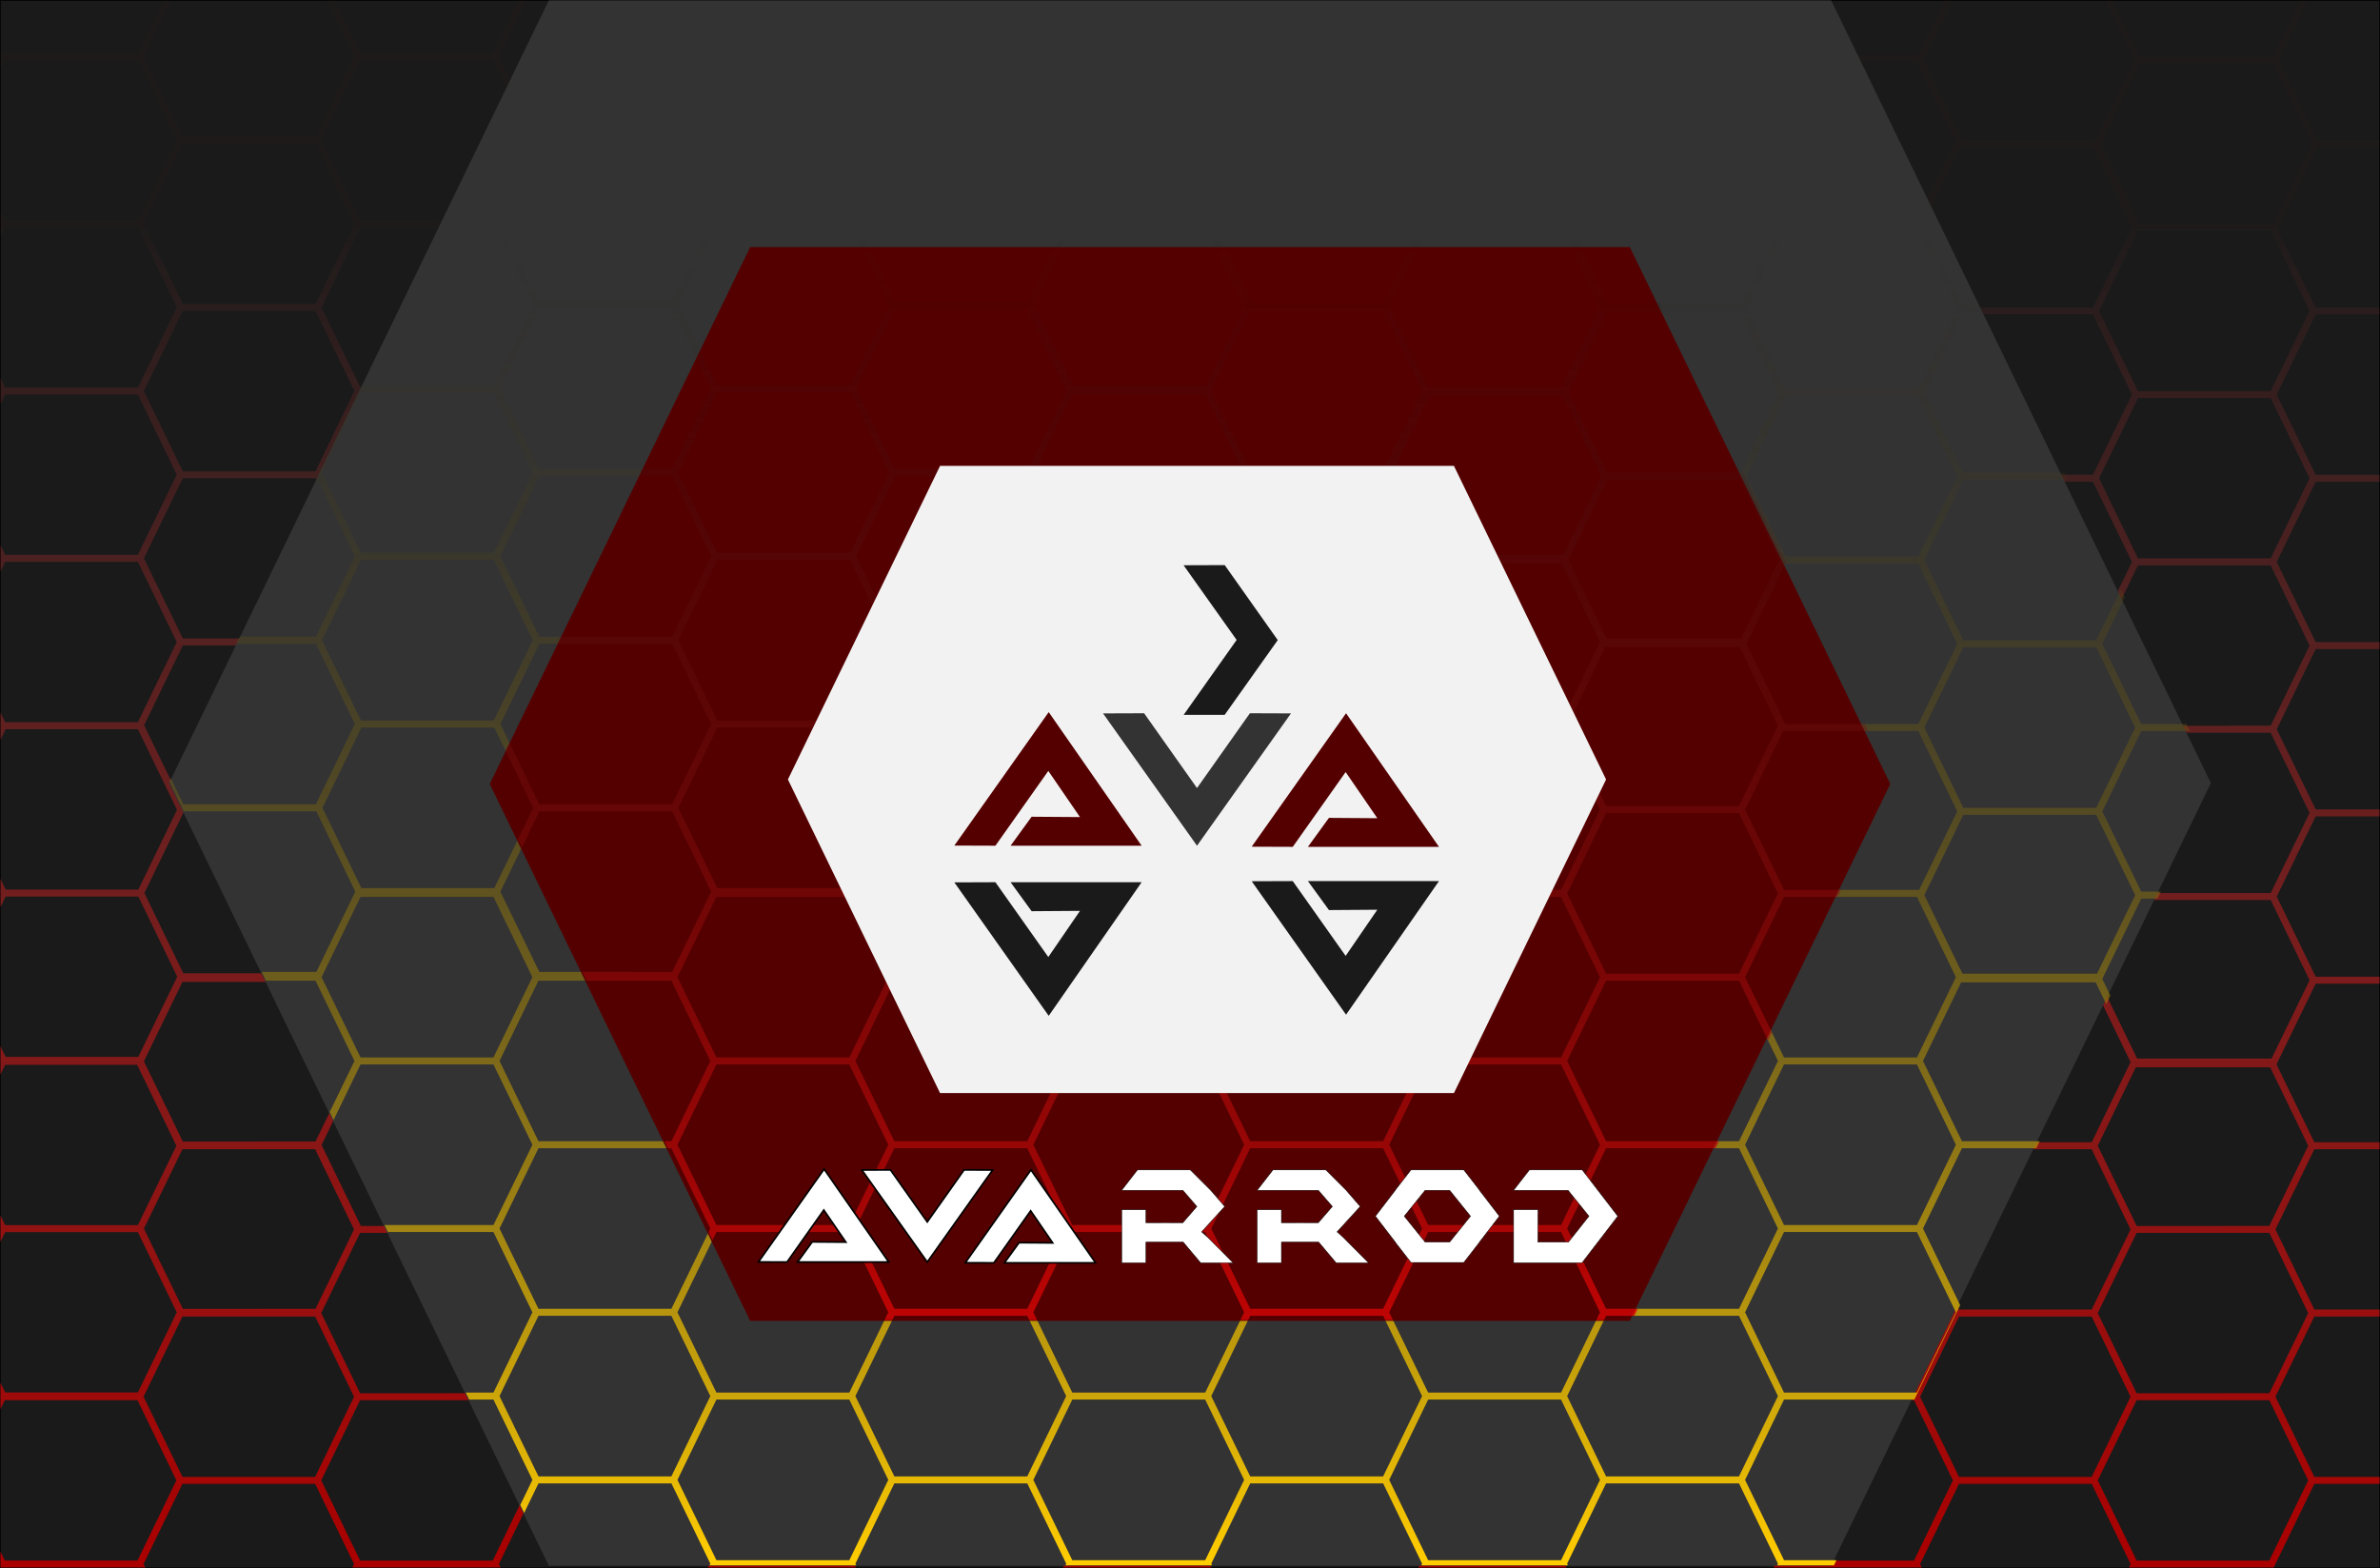
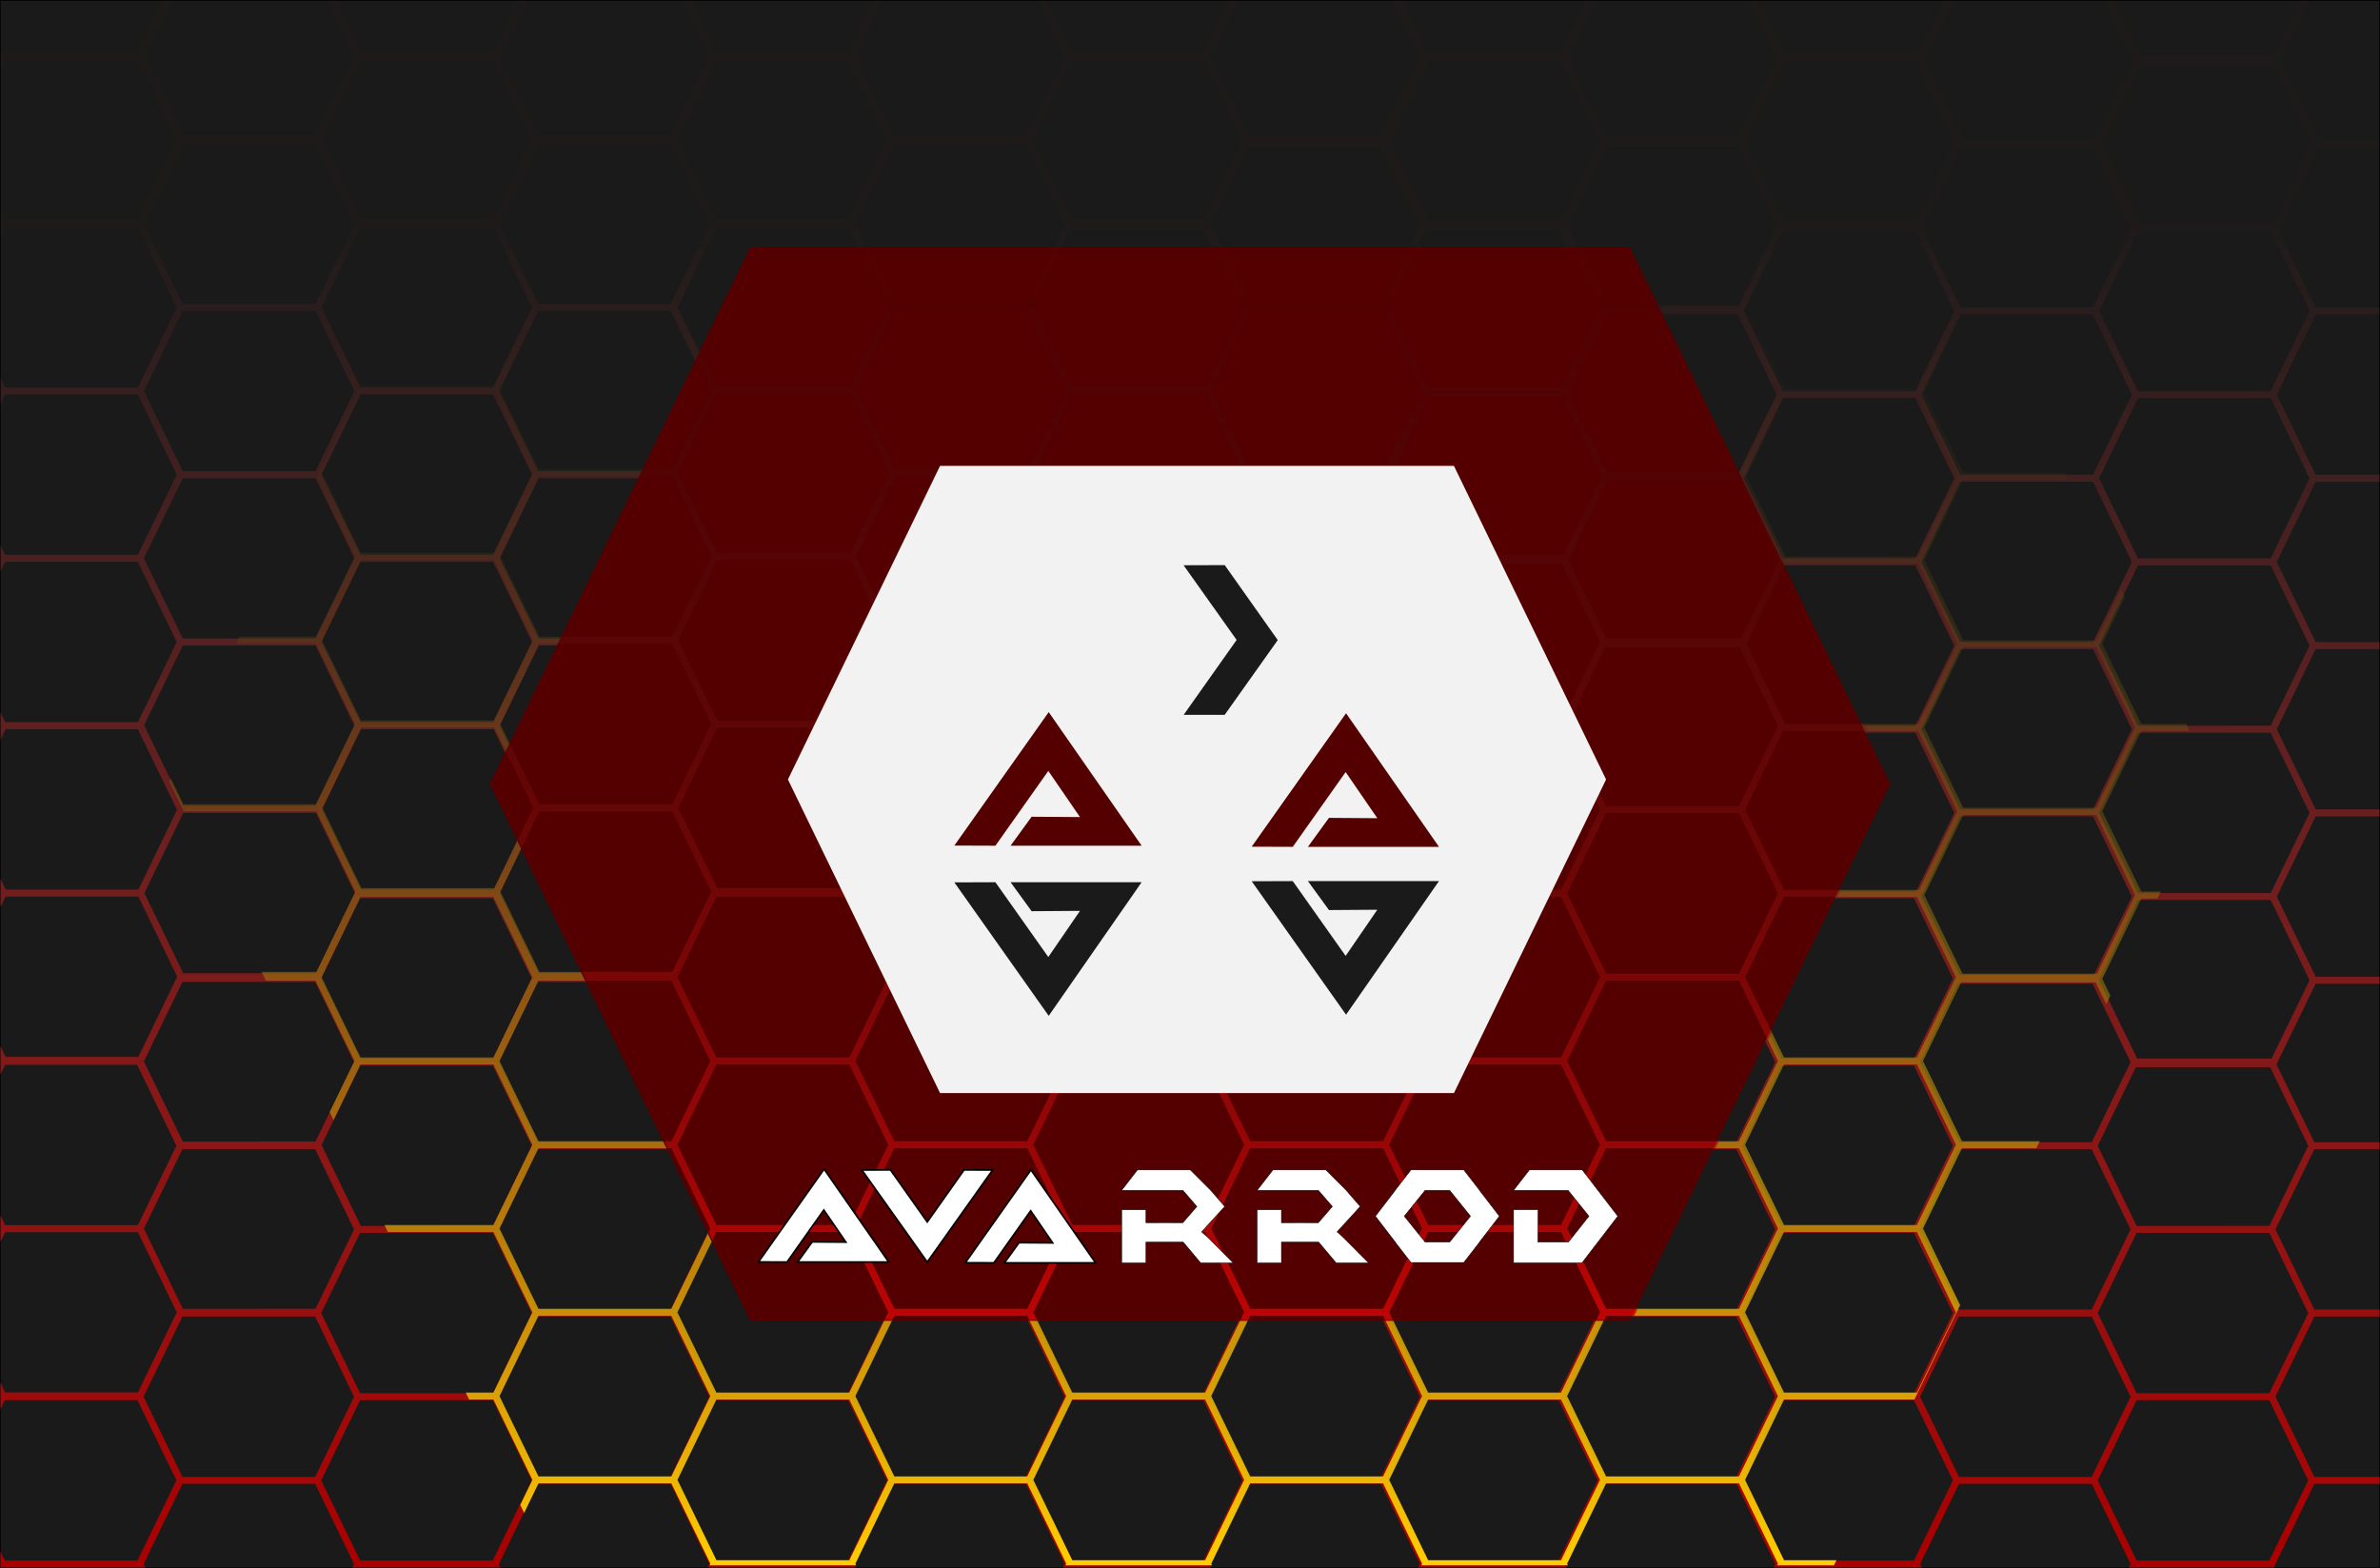
<svg xmlns="http://www.w3.org/2000/svg" xmlns:xlink="http://www.w3.org/1999/xlink" id="svg2719" version="1.1" viewBox="0 0 683.398 450.207" height="450.207mm" width="683.398mm">
  <rect x="0" y="0" width="683.398" height="450.207" fill="#808080" stroke="none" />
  <defs id="defs2713">
    <linearGradient y2="-449.415" x2="322.294" y1="-67.102" x1="322.295" gradientUnits="userSpaceOnUse" id="linearGradient2454" xlink:href="#linearGradient3288" />
    <linearGradient id="linearGradient3288">
      <stop id="stop3284" offset="0" style="stop-color:#aa0000;stop-opacity:1" />
      <stop id="stop3286" offset="1" style="stop-color:#e44141;stop-opacity:0.023" />
    </linearGradient>
    <linearGradient y2="-449.415" x2="322.294" y1="-67.102" x1="322.295" gradientTransform="matrix(3.78,0,0,3.78,-3.4393701e-4,3.4015748e-5)" gradientUnits="userSpaceOnUse" id="linearGradient2456" xlink:href="#linearGradient3360" />
    <linearGradient id="linearGradient3360">
      <stop style="stop-color:#ffcc00;stop-opacity:1" offset="0" id="stop3356" />
      <stop style="stop-color:#1a1a1a;stop-opacity:0" offset="1" id="stop3358" />
    </linearGradient>
    <linearGradient y2="-449.415" x2="322.294" y1="-67.102" x1="322.295" gradientTransform="matrix(3.78,0,0,3.78,-3.4630312e-4,7.3787229e-5)" gradientUnits="userSpaceOnUse" id="linearGradient2458" xlink:href="#linearGradient3406" />
    <linearGradient id="linearGradient3406">
      <stop id="stop3402" offset="0" style="stop-color:#ff0000;stop-opacity:1" />
      <stop id="stop3404" offset="1" style="stop-color:#1a1a1a;stop-opacity:0" />
    </linearGradient>
  </defs>
  <g transform="translate(244.181,14.282)" id="layer1">
    <g transform="translate(-6408.49,1340.372)" id="g2595">
      <g transform="translate(6187.568,-839.47)" id="g3453-5">
        <path id="rect3072-1-8" d="M -23.135,-515.061 H 660.016 V -65.101 H -23.135 Z" style="opacity:1;vector-effect:none;fill:#1a1a1a;fill-opacity:1;stroke:#000000;stroke-width:0.247;stroke-linecap:butt;stroke-linejoin:miter;stroke-miterlimit:4;stroke-dasharray:none;stroke-dashoffset:0;stroke-opacity:1" />
        <path id="rect3072-1-7-3" d="m 23.643,-515.061 -7.315,15.079 H -2.724 -23.031 l -0.104,0.213 v 4.582 l 1.357,-2.796 H -2.724 16.327 l 11.168,23.02 -3.501,7.216 -7.668,15.803 H -2.724 -21.779 l -1.357,-2.796 v 7.592 l 1.357,-2.797 H -2.724 16.327 l 11.168,23.019 -5.749,11.851 -5.418,11.168 H -2.724 -21.777 l -1.359,-2.8 v 7.598 l 1.358,-2.798 H -2.724 16.328 l 6.41,13.213 4.757,9.807 -11.168,23.019 H -2.724 -21.777 l -1.359,-2.8 v 7.597 l 1.357,-2.797 H -2.724 16.327 l 11.168,23.02 -3.501,7.216 -7.668,15.803 H -2.724 -21.779 l -1.356,-2.795 v 7.899 l 1.491,-3.075 H -2.589 16.342 l 11.228,23.144 -9.13,18.821 -1.976,4.074 H -2.589 -21.642 l -1.493,-3.078 v 8.155 l 1.492,-3.076 H -2.589 16.464 l 4.214,8.687 6.953,14.332 -0.03,0.062 -11.137,22.957 H -2.589 -21.642 l -1.493,-3.078 v 8.157 l 1.357,-2.798 H -2.724 16.115 l 11.275,23.239 -9.084,18.726 -1.977,4.074 H -2.724 -21.776 l -1.359,-2.801 v 7.601 l 1.358,-2.799 H -2.724 16.329 l 4.215,8.686 6.953,14.334 -5.584,11.509 -5.584,11.509 H -2.724 -21.776 l -1.359,-2.801 v 7.603 l 1.252,-2.581 H -2.829 16.223 l 11.168,23.02 -3.501,7.216 -7.668,15.803 H -2.829 -21.883 l -1.252,-2.581 v 4.581 h 39.358 2.225 l -0.486,-1.001 5.88,-12.123 5.287,-10.896 h 19.054 19.053 l 4.215,8.687 6.953,14.334 -0.485,1 h 2.223 38.106 2.223 l -0.486,-1.001 11.168,-23.019 h 19.052 0.003 19.052 l 11.168,23.02 -0.485,1 h 2.223 v 0 h 19.054 19.053 v 0 h 2.223 l -0.486,-1.001 11.168,-23.019 h 19.052 19.053 l 11.168,23.019 -0.486,1.001 h 2.224 38.106 2.225 l -0.486,-1.001 5.88,-12.123 5.287,-10.896 h 19.054 19.053 l 4.215,8.687 6.953,14.334 -0.485,1 h 2.223 38.106 2.222 l -0.486,-1.001 11.17,-23.019 h 19.054 19.052 l 11.168,23.02 -0.485,1 h 2.223 v 0 h 19.054 19.054 v 0 h 2.223 l -0.486,-1.001 11.168,-23.019 h 19.053 19.052 l 11.169,23.02 -0.485,1 h 2.223 39.358 l 11.654,-24.02 h 18.743 v -2 h -18.741 l -11.168,-23.02 11.168,-23.019 h 18.741 v -2.002 h -18.743 l -11.169,-23.02 11.168,-23.019 h 18.743 v -1.998 h -18.744 l -10.856,-22.374 11.24,-23.166 h 18.359 v -2.001 h -18.358 l -11.168,-23.02 11.168,-23.019 h 18.358 v -1.998 h -18.359 l -11.169,-23.02 11.168,-23.019 h 18.36 v -2.001 h -18.359 l -11.169,-23.02 5.881,-12.123 5.286,-10.896 h 18.361 v -2 h -18.36 l -11.168,-23.019 6.618,-13.645 4.549,-9.375 h 18.361 v -1.999 h -18.361 l -10.856,-22.374 11.481,-23.665 h 17.735 v -2 h -17.734 l -11.168,-23.02 8.3,-17.108 h -2.224 l -5.838,12.034 -1.976,4.074 h -19.054 -19.053 l -7.815,-16.108 h -2.224 l 8.3,17.109 -3.501,7.216 -7.668,15.803 h -19.052 -0.627 -18.428 l -11.168,-23.02 8.3,-17.108 h -2.223 l -7.573,15.608 h -19.678 -19.054 l -7.573,-15.608 h -2.222 l 8.057,16.607 -9.191,18.947 -1.977,4.074 h -19.053 -19.053 l -11.168,-23.019 8.056,-16.608 h -2.223 l -7.573,15.608 h -19.052 -19.194 l -7.573,-15.608 h -2.223 l 7.815,16.108 -11.168,23.02 h -19.053 -19.053 l -11.168,-23.02 7.814,-16.108 h -2.224 l -5.353,11.033 -1.976,4.074 h -19.054 -19.053 l -7.329,-15.108 h -2.225 l 7.815,16.108 -3.501,7.216 -7.668,15.803 h -19.052 -19.054 l -11.168,-23.02 7.814,-16.108 h -2.223 l -7.315,15.079 h -19.204 -19.054 l -7.316,-15.079 h -2.222 l 7.8,16.077 -9.191,18.947 -1.977,4.074 h -19.053 -19.053 l -11.168,-23.019 7.799,-16.079 h -2.223 l -7.315,15.079 H 99.298 80.243 l -7.316,-15.079 h -2.222 l 7.8,16.077 -5.058,10.426 -6.11,12.595 H 48.285 29.233 l -11.168,-23.019 7.799,-16.079 z m 56.604,17.079 h 19.054 19.051 l 11.168,23.02 -11.168,23.019 H 99.301 80.247 l -11.168,-23.02 z m 102.024,0 h 19.053 19.053 l 11.168,23.019 -11.168,23.02 h -19.053 -19.053 l -11.168,-23.02 z m 102.161,0.029 h 19.054 19.054 l 4.214,8.687 6.953,14.332 -0.031,0.064 -11.138,22.957 h -19.052 -19.052 l -11.168,-23.02 5.88,-12.123 z m 102.406,0.5 h 19.055 19.052 l 11.168,23.02 -3.501,7.216 -7.668,15.803 h -19.052 -0.626 -18.429 l -11.168,-23.02 z m 102.025,0 h 19.053 19.053 l 11.168,23.019 -0.031,0.063 -11.137,22.957 H 507.915 488.862 l -11.168,-23.02 z m 102.406,0.5 h 19.054 19.054 l 4.214,8.687 6.953,14.333 -11.167,23.019 H 610.322 609.696 591.269 l -11.168,-23.02 5.881,-12.123 z m -562.035,22.99 h 19.054 19.053 l 6.41,13.213 4.757,9.808 -11.167,23.019 H 48.289 29.236 l -11.168,-23.02 5.88,-12.123 z m 102.024,0 h 19.054 19.053 l 4.215,8.687 6.953,14.333 -11.168,23.019 h -19.053 -19.053 l -11.168,-23.02 5.881,-12.123 z m 102.16,0.029 h 19.056 19.052 l 11.168,23.019 -0.031,0.064 -0.497,1.024 -10.641,21.933 H 252.473 233.42 l -11.168,-23.019 z m 101.782,0.5 h 19.054 19.053 l 11.167,23.018 -9.191,18.947 -1.977,4.074 h -19.053 -18.568 l -11.41,-23.517 5.862,-12.085 z m 102.649,0 h 19.054 19.053 l 4.215,8.687 6.952,14.333 -0.03,0.062 -11.138,22.957 h -19.052 -19.053 l -11.168,-23.02 5.88,-12.123 z m 101.781,0.5 h 19.054 0.626 18.427 l 11.167,23.018 -9.191,18.947 -1.976,4.074 h -19.054 -19.053 l -11.167,-23.019 9.251,-19.072 z m -459.385,22.99 h 19.054 19.052 l 11.168,23.019 -9.19,18.946 -1.977,4.074 H 99.299 80.246 l -11.168,-23.019 z m 102.161,0.029 h 19.055 19.051 l 11.168,23.02 -3.5,7.216 -7.668,15.803 h -19.051 -0.003 -19.054 l -11.168,-23.02 z m 101.782,0.5 h 19.054 19.052 l 11.168,23.02 -8.988,18.525 -1.938,3.994 H 303.484 284.432 l -11.168,-23.02 z m 102.024,0 h 19.678 18.427 l 11.168,23.019 -11.168,23.02 H 405.266 386.213 l -11.168,-23.02 z m 102.405,0.5 h 19.055 19.052 l 11.168,23.02 -3.501,7.216 -7.668,15.803 h -19.052 -19.054 l -11.169,-23.021 z m 102.025,0 h 19.678 18.427 l 11.168,23.018 -11.169,23.021 H 609.697 590.644 l -11.168,-23.02 z m -561.409,22.99 h 19.052 0.003 19.051 l 11.168,23.02 -11.168,23.019 h -19.051 -0.003 -19.053 l -11.168,-23.02 z m 102.024,0 h 19.052 19.053 l 11.168,23.019 -11.168,23.02 h -19.053 -19.053 l -11.168,-23.02 z m 102.16,0.029 h 19.054 18.567 l 11.411,23.52 -10.925,22.519 h -19.053 -19.052 l -11.168,-23.02 5.88,-12.123 z m 101.781,0.5 h 19.054 19.053 l 4.215,8.687 6.953,14.333 -11.167,23.018 h -19.055 -19.051 l -11.168,-23.019 5.88,-12.123 z m 102.406,0.5 h 19.055 19.052 l 11.168,23.019 -9.19,18.946 -1.977,4.074 h -19.053 -19.053 l -11.168,-23.019 z m 102.025,0 h 19.053 19.054 l 4.215,8.687 6.952,14.332 -11.169,23.02 h -19.05 -19.054 l -11.167,-23.019 5.88,-12.123 z m -459.385,22.99 h 19.054 19.053 l 4.215,8.687 6.953,14.333 -11.167,23.019 H 99.3 80.248 l -11.168,-23.02 5.88,-12.123 z m 102.16,0.029 h 19.055 19.052 l 11.168,23.019 -9.191,18.946 -1.976,4.074 h -19.054 -19.053 l -11.168,-23.019 z m 101.782,0.5 h 19.054 19.052 l 11.168,23.018 -11.169,23.021 H 303.241 284.673 l -11.411,-23.519 z m 102.407,0.5 h 19.055 19.052 l 11.168,23.02 -3.501,7.216 -7.425,15.303 h -19.679 -18.913 l -10.925,-22.52 z m 102.025,0 h 19.053 19.052 l 11.169,23.021 -11.168,23.018 H 507.675 488.62 l -11.168,-23.02 z m 102.022,0 h 19.055 19.052 l 11.168,23.02 -3.501,7.216 -7.668,15.803 h -19.051 -19.053 l -11.169,-23.021 z m -561.409,22.99 h 19.054 19.052 l 11.168,23.019 -9.191,18.946 -1.976,4.074 H 48.287 29.234 l -11.168,-23.019 8.51,-17.544 z m 102.16,0.029 h 19.055 19.052 l 11.168,23.02 -3.501,7.216 -7.668,15.803 h -19.052 -19.055 l -11.168,-23.02 z m 102.025,0 h 19.053 19.053 l 11.167,23.017 -0.032,0.065 -11.138,22.957 h -19.051 -19.053 l -11.168,-23.02 z m 101.779,0.5 h 19.056 19.052 l 11.167,23.018 -9.191,18.947 -0.888,1.831 -1.089,2.243 h -19.053 -19.053 l -11.167,-23.019 z m 102.409,0.5 h 19.054 19.053 l 4.215,8.687 6.953,14.333 -10.925,22.519 h -19.679 -18.912 l -10.925,-22.52 5.88,-12.123 z m 102.024,0 h 19.053 19.052 l 11.169,23.02 -9.19,18.945 -1.977,4.074 h -19.053 -19.053 l -11.168,-23.019 z m -459.384,22.99 h 19.053 19.053 l 11.168,23.019 -11.168,23.02 H 99.3 80.247 l -11.168,-23.02 z m 102.16,0.029 h 19.054 19.054 l 4.214,8.687 6.953,14.334 -11.167,23.018 h -19.053 -19.053 l -11.168,-23.02 5.881,-12.123 z m 101.781,0.5 h 19.054 19.052 l 11.168,23.02 -3.501,7.216 -3.498,7.209 -4.17,8.594 H 303.242 284.187 l -11.168,-23.018 z m 101.781,0.5 h 19.68 18.911 l 10.925,22.519 -11.168,23.02 H 405.265 386.214 l -11.167,-23.019 z m 102.651,0 h 19.053 0.003 19.052 l 11.168,23.02 -3.501,7.216 -7.668,15.803 h -19.052 -19.055 l -11.168,-23.02 z m 102.025,0 h 19.052 19.05 l 11.169,23.021 -11.167,23.018 H 609.697 590.644 l -11.168,-23.02 z m -561.411,22.99 h 19.054 19.054 l 4.214,8.687 6.953,14.333 -11.167,23.019 H 48.288 29.354 l -11.228,-23.142 5.821,-12.001 z m 102.161,0.029 h 19.054 19.052 l 11.168,23.02 -9.19,18.946 -1.976,4.074 h -19.054 -19.053 l -11.168,-23.019 z m 102.024,0 h 19.054 18.566 l 11.411,23.519 -11.168,23.02 h -19.052 -18.567 l -11.411,-23.52 z m 101.781,0.5 h 19.053 0.003 19.052 l 4.215,8.687 1.039,2.143 5.913,12.191 -11.167,23.019 h -19.052 -0.003 -19.053 l -11.167,-23.019 5.88,-12.124 z m 101.782,0.5 h 19.679 18.912 l 10.925,22.519 -11.168,23.02 h -19.052 -19.053 l -11.168,-23.02 z m 102.651,0 h 19.054 19.053 l 4.215,8.687 6.953,14.334 -11.168,23.019 h -19.052 -19.053 l -11.168,-23.02 5.88,-12.123 z M 80.383,-305.798 h 19.055 19.052 l 11.168,23.02 -3.501,7.216 -7.668,15.804 H 99.438 80.383 l -11.168,-23.02 z m 102.025,0 h 19.052 19.053 l 11.167,23.016 -0.032,0.066 -11.138,22.958 h -19.05 -19.053 l -11.168,-23.02 z m 101.778,0.5 h 19.055 19.052 l 11.168,23.018 -9.191,18.947 -1.977,4.075 H 303.241 284.188 l -11.168,-23.02 z m 102.026,0 h 19.054 19.054 l 4.214,8.687 6.953,14.333 -11.168,23.019 h -19.052 -19.054 l -11.167,-23.02 5.88,-12.123 z m 101.781,0.5 h 19.681 19.052 l 11.168,23.019 -10.926,22.52 h -19.679 -19.054 l -11.169,-23.02 z m 102.651,0 h 19.054 19.053 l 11.167,23.018 -9.191,18.947 -1.977,4.074 h -19.053 -19.053 l -11.168,-23.019 9.02,-18.596 z m -561.274,23.02 h 19.053 19.053 l 11.168,23.019 -0.03,0.063 -11.138,22.957 H 48.423 29.37 l -11.168,-23.02 z m 102.025,0 h 19.054 19.054 l 4.214,8.687 6.953,14.332 -0.031,0.064 -11.137,22.957 h -19.052 -19.053 l -11.168,-23.02 5.881,-12.123 z m 101.781,0.5 h 19.053 19.052 l 11.168,23.02 -3.501,7.216 -7.668,15.804 h -19.051 -19.053 l -11.168,-23.019 z m 102.023,0 h 19.053 0.003 19.051 l 11.168,23.019 -11.168,23.02 h -19.049 -19.056 l -11.168,-23.02 z m 102.024,0 h 19.054 19.054 l 11.167,23.018 -9.191,18.947 -1.976,4.075 h -19.054 -19.053 l -11.168,-23.02 z m 102.409,0.5 h 19.054 19.052 l 11.168,23.02 -3.501,7.216 -7.425,15.303 h -19.679 -18.912 l -10.926,-22.52 z m -459.494,23.52 h 19.054 19.053 l 11.167,23.018 -9.191,18.947 -1.977,4.074 H 99.192 80.139 l -11.168,-23.019 z m 102.027,0 h 19.053 19.051 l 11.168,23.02 -9.19,18.945 -1.977,4.074 h -19.053 -19.053 l -11.168,-23.019 6.219,-12.821 z m 102.022,0 h 19.054 19.053 l 4.215,8.687 6.953,14.333 -11.167,23.019 H 303.244 284.188 l -11.168,-23.02 5.88,-12.123 z m 102.025,0 h 19.054 0.003 19.052 l 11.168,23.02 -3.501,7.216 -7.668,15.804 H 405.269 386.215 l -11.169,-23.022 z m 102.025,0 h 19.053 19.053 l 11.168,23.019 -11.168,23.02 h -19.052 -19.053 l -11.168,-23.02 z m 102.408,0.5 h 19.054 19.053 l 4.215,8.687 6.953,14.334 -10.925,22.519 h -19.68 -18.91 l -10.925,-22.52 5.88,-12.123 z m -561.518,23.52 h 19.055 19.052 l 11.168,23.02 -3.501,7.216 -7.562,15.585 H 48.288 29.235 L 18.065,-210.441 Z m 102.025,0 h 19.053 0.003 19.05 l 11.168,23.019 -11.168,23.02 h -19.05 -0.003 -19.053 l -11.168,-23.02 z m 102.025,0 h 19.052 19.051 l 11.169,23.021 -11.167,23.018 h -19.052 -19.053 l -11.168,-23.02 z m 102.024,0 h 19.052 0.003 19.051 l 11.169,23.02 -9.19,18.945 -1.977,4.074 h -19.053 -19.053 l -11.168,-23.019 z m 102.023,0 h 19.054 19.054 l 4.214,8.687 6.953,14.332 -11.169,23.02 h -19.05 -19.053 l -11.169,-23.019 5.881,-12.124 z m 101.781,0.5 h 19.681 18.911 l 10.925,22.518 -9.191,18.947 -1.976,4.074 h -19.054 -19.053 l -11.168,-23.019 8.196,-16.896 z m -458.867,23.52 h 19.054 19.053 l 4.215,8.687 6.953,14.333 -11.168,23.019 H 99.193 80.353 l -11.275,-23.238 5.774,-11.905 z m 102.025,0 h 19.054 19.053 l 4.215,8.687 6.953,14.333 -11.168,23.019 h -19.052 -19.054 l -11.168,-23.02 5.88,-12.123 z m 102.025,0 h 19.051 0.004 19.052 l 11.168,23.02 -3.501,7.216 -7.668,15.803 h -19.052 -0.003 -19.053 l -11.168,-23.02 z m 102.025,0 h 19.052 19.05 l 11.169,23.021 -11.167,23.018 H 405.267 386.214 l -11.168,-23.02 z m 102.021,0 h 19.055 19.052 l 11.168,23.02 -3.501,7.216 -7.668,15.803 h -19.051 -19.053 l -11.169,-23.021 z m 101.782,0.5 h 19.68 18.91 l 10.926,22.52 -11.168,23.02 H 609.315 590.261 l -11.168,-23.02 z m -560.889,23.52 h 19.052 19.052 l 11.168,23.019 -11.062,22.801 H 48.288 29.236 L 18.068,-162.4 Z m 102.021,0 h 19.056 19.052 l 11.167,23.018 -9.191,18.947 -1.976,4.074 h -19.054 -19.053 l -11.167,-23.019 9.02,-18.596 z m 102.025,0 h 19.054 19.053 l 11.167,23.018 -9.191,18.947 -1.977,4.074 h -19.053 -19.053 l -11.168,-23.019 8.946,-18.443 z m 102.026,0 h 19.054 19.053 l 4.215,8.687 6.952,14.332 -11.168,23.02 h -19.052 -19.052 l -11.168,-23.02 5.88,-12.123 z m 102.024,0 h 19.052 19.052 l 11.169,23.02 -9.19,18.945 -1.977,4.074 H 456.279 437.227 l -11.168,-23.019 6.271,-12.928 z m 102.022,0 h 19.054 19.054 l 4.214,8.687 6.953,14.333 -11.167,23.019 h -19.052 -19.054 l -11.169,-23.02 5.881,-12.123 z m -459.108,24.019 h 19.054 19.052 l 11.168,23.02 -3.501,7.216 -7.668,15.803 H 99.194 80.141 l -11.169,-23.02 z m 102.024,0 h 19.053 0.003 19.051 l 11.168,23.019 -11.168,23.02 h -19.051 -19.055 l -11.168,-23.02 z m 102.025,0 h 19.055 19.05 l 11.168,23.019 -11.168,23.02 h -19.053 -19.053 l -11.168,-23.02 z m 102.024,0 h 19.054 19.052 l 11.168,23.02 -3.501,7.216 -7.668,15.803 h -19.052 -19.055 l -11.168,-23.019 z m 102.025,0 h 19.052 19.05 l 11.169,23.021 -11.167,23.018 h -19.052 -19.053 l -11.168,-23.02 z m 102.022,0 h 19.053 0.003 19.052 l 11.168,23.019 -9.191,18.946 -1.976,4.074 H 609.316 590.264 L 579.096,-138.162 Z m -561.133,24.022 h 19.055 19.051 l 11.168,23.021 -9.19,18.944 -1.977,4.074 H 48.183 29.13 L 17.962,-114.14 28.506,-135.879 Z m 102.023,0 h 19.053 19.054 l 4.215,8.687 6.953,14.334 -11.167,23.019 H 150.208 131.153 l -8.565,-17.654 -2.603,-5.366 5.88,-12.123 z m 102.025,0 h 19.054 19.053 l 4.215,8.687 6.953,14.334 -8.102,16.7 -3.065,6.319 h -19.053 -19.053 l -11.168,-23.02 5.88,-12.123 z m 102.024,0 h 19.055 19.052 l 9.205,18.972 1.963,4.046 -9.191,18.947 -1.977,4.074 H 354.255 335.202 L 324.035,-114.14 Z m 102.025,0 h 19.054 19.053 l 4.215,8.687 6.952,14.333 -11.168,23.019 H 456.28 437.227 l -11.168,-23.02 5.88,-12.123 z m 102.023,0 h 19.052 0.003 19.052 l 11.168,23.02 -3.501,7.216 -7.668,15.803 H 558.304 539.249 l -11.168,-23.02 z m -459.107,24.019 h 19.053 19.05 l 11.169,23.021 -11.168,23.018 H 99.195 80.142 l -11.168,-23.02 z m 102.022,0 h 19.053 0.003 19.052 l 11.168,23.019 -9.19,18.946 -1.977,4.074 h -19.053 -19.053 l -11.168,-23.019 z m 102.025,0 h 19.055 19.052 l 11.168,23.02 -3.501,7.216 -7.668,15.803 h -19.052 -19.054 l -8.818,-18.176 -2.35,-4.844 z m 102.025,0 h 19.053 19.052 l 11.168,23.019 -11.169,23.02 h -19.052 -19.053 l -11.168,-23.02 z m 102.023,0 h 19.054 19.052 l 11.168,23.019 -9.191,18.946 -1.976,4.074 h -19.054 -19.053 l -11.167,-23.019 7.566,-15.599 z m 102.024,0 h 19.054 19.054 l 4.214,8.687 6.953,14.333 -11.167,23.019 H 609.315 590.262 l -11.168,-23.02 5.881,-12.123 z" style="opacity:1;vector-effect:none;fill:url(#linearGradient2454);fill-opacity:1;stroke:none;stroke-width:0.247;stroke-linecap:butt;stroke-linejoin:miter;stroke-miterlimit:4;stroke-dasharray:none;stroke-dashoffset:0;stroke-opacity:1" />
-         <path id="path2499-3" d="M 134.326,-515.061 25.304,-290.342 134.326,-65.623 H 318.44 502.554 L 611.576,-290.342 502.554,-515.061 H 318.44 Z" style="fill:#333333;stroke:none;stroke-width:1.424px;stroke-linecap:butt;stroke-linejoin:miter;stroke-opacity:1" />
        <path transform="scale(0.265)" id="rect3072-1-7-1-95" d="m 652.838,-1946.688 29.48,60.764 -34.738,71.609 -7.471,15.399 h -72.012 -72.01 l -30.045,-61.93 -4.199,8.658 27.68,57.053 -42.211,87.002 h -55.357 l -3.666,7.555 h 59.02 l 42.211,87.002 -34.734,71.606 -7.471,15.398 h -72.012 -71.432 l -48.535,100.043 41.383,85.297 -34.736,71.607 -7.469,15.398 H 182.5 171.744 l -3.668,7.561 h 14.428 72.014 l 15.928,32.832 26.279,54.174 -42.207,87 h -72.014 -71.559 l -13.645,-28.123 -1.662,3.426 15.703,32.367 h 71.672 72.01 l 42.211,87.002 -0.115,0.236 -42.096,86.768 h -59.264 l 4.584,9.449 h 53.764 l 42.211,87.004 -13.23,27.273 -13.652,28.137 4.201,8.66 9.27,-19.109 19.98,-41.182 h 72.014 72.012 l 15.93,32.832 26.277,54.174 -42.209,87 h -72.008 -46.096 l 3.666,7.557 h 42.432 72.006 l 42.211,87.004 -13.23,27.273 -28.98,59.729 h -30.02 l 3.67,7.566 h 26.35 l 42.215,87.008 -13.176,27.158 4.199,8.658 15.547,-32.043 h 72.006 0.012 72.006 l 42.211,87.004 -0.877,1.807 h 158.912 l -0.877,-1.809 42.211,-87.002 h 72.008 72.01 l 42.211,87.002 -0.877,1.809 h 136.902 22.018 l -0.877,-1.809 22.225,-45.82 19.98,-41.182 h 72.014 72.012 l 15.93,32.832 26.277,54.174 -0.875,1.805 h 158.906 l -0.877,-1.809 42.217,-87.002 h 72.014 72.006 l 42.211,87.004 -0.877,1.807 h 61.56 l 2.711,-5.586 h -56.816 l -42.207,-87.002 28.596,-58.955 13.607,-28.049 h 72.014 69.225 l 49.639,-102.316 -40.287,-83.035 22.227,-45.82 19.979,-41.182 h 72.014 8.562 l 3.666,-7.559 h -12.229 -72.01 l -42.209,-87.002 30.977,-63.859 10.312,-21.256 h 74.385 71.475 l 11.4,23.5 4.471,-9.215 -8.764,-18.064 22.225,-45.82 19.98,-41.182 h 17.531 l 3.668,-7.561 h -21.195 l -42.209,-87.002 34.092,-70.285 8.111,-16.719 h 52.605 l -3.666,-7.559 h -48.939 l -42.209,-87.004 24.471,-50.434 -4.203,-8.662 -19.363,39.92 -7.471,15.398 h -72.012 -72.01 l -42.209,-87.002 42.201,-87.002 h 72.012 41.272 l -3.668,-7.562 h -37.598 -72.016 l -42.207,-87.002 22.225,-45.82 19.98,-41.182 h 25.197 l -3.668,-7.559 h -21.527 l -42.207,-87.002 10.762,-22.188 -4.203,-8.664 -12.217,25.182 h -72.01 -72.01 l -42.209,-87.004 42.209,-87 h 72.01 12.025 l -3.668,-7.557 h -8.365 -72.014 l -28.621,-58.992 h -8.399 l 30.451,62.766 -34.736,71.609 -7.471,15.398 h -72.012 -72.01 l -42.209,-87.002 30.447,-62.772 h -8.4 l -28.621,58.992 h -72.006 -72.543 l -28.621,-58.992 h -8.4 l 29.537,60.879 -42.211,87.004 h -72.01 -72.01 l -42.209,-87.004 29.535,-60.879 h -8.404 l -20.23,41.701 -7.469,15.398 h -72.014 -72.01 l -27.701,-57.1 h -8.408 l 29.537,60.881 -13.23,27.273 -28.98,59.728 h -72.006 -72.014 l -42.211,-87.004 29.533,-60.879 h -8.402 l -27.648,56.99 h -72.582 -72.014 l -27.65,-56.99 z m 36.059,64.549 h 72.01 72.01 l 42.211,87.002 -42.211,87.004 h -72.01 -72.01 l -42.209,-87.004 z m 386.119,0.109 h 72.014 72.014 l 15.928,32.832 26.277,54.168 -0.117,0.242 -42.096,86.766 h -72.006 -72.008 l -42.209,-87.004 22.225,-45.82 z m 387.045,1.891 h 72.018 72.006 l 42.211,87.004 -13.23,27.273 -28.98,59.728 h -72.006 -2.365 -69.652 l -42.211,-87.004 z m -965.969,88.781 h 72.014 72.012 l 15.93,32.832 26.279,54.174 -42.209,87 H 568.107 496.096 l -42.209,-87.004 22.227,-45.82 z m 386.117,0.109 h 72.021 72.006 l 42.209,87 -0.117,0.24 -1.877,3.869 -40.219,82.897 H 954.227 882.217 l -42.209,-87.002 z m 384.689,1.891 h 72.014 72.012 l 42.207,86.998 -34.736,71.609 -7.471,15.398 h -72.012 -70.18 l -43.125,-88.885 22.154,-45.676 z m 387.965,0 h 72.014 72.012 l 15.93,32.832 26.275,54.172 -0.113,0.234 -42.096,86.767 h -72.008 -72.01 l -42.209,-87.004 22.225,-45.82 z m -965.453,88.891 h 72.02 72.004 l 42.211,87.004 -13.229,27.273 -28.982,59.729 h -72.004 -0.012 -72.014 l -42.211,-87.004 z m 384.689,1.891 h 72.014 72.006 l 42.211,87.004 -33.969,70.016 -7.324,15.096 h -72.01 -72.01 l -42.209,-87.004 z m 385.603,0 h 74.375 69.645 l 42.211,87.002 -42.211,87.004 h -72.01 -72.01 l -42.209,-87.004 z m 387.043,1.891 h 72.019 72.006 l 42.211,87.004 -13.23,27.273 -28.98,59.728 h -72.006 -72.016 l -42.213,-87.008 z m -1350.648,86.891 h 72.008 72.01 l 42.211,87.002 -42.211,87.004 H 568.105 496.096 l -42.209,-87.004 z m 386.115,0.111 h 72.014 70.174 l 43.129,88.894 -41.291,85.111 h -72.012 -72.008 l -42.209,-87.004 22.225,-45.82 z m 384.686,1.891 h 72.014 72.012 l 15.93,32.832 26.277,54.174 -42.207,86.998 h -72.018 -72.004 l -42.209,-87.002 22.225,-45.82 z m 387.047,1.889 h 72.018 72.006 l 42.211,87.002 -34.734,71.605 -7.471,15.399 h -72.012 -72.01 l -42.209,-87.002 z m -1350.652,86.891 h 72.014 72.012 l 15.93,32.832 26.277,54.174 -42.207,87 h -72.012 -72.008 l -42.209,-87.004 22.225,-45.82 z m 386.115,0.109 h 72.02 72.006 l 42.209,87 -34.736,71.607 -7.469,15.399 h -72.014 -72.01 l -42.209,-87.002 z m 384.688,1.891 h 72.016 72.006 l 42.209,86.996 -42.213,87.01 h -72.006 -70.178 l -43.129,-88.891 z m 387.051,1.891 h 72.018 72.006 l 42.211,87.004 -13.23,27.273 -28.062,57.838 h -74.377 -71.482 l -41.293,-85.113 z m 385.607,0 h 72.01 72.006 l 42.213,87.008 -42.209,86.998 h -72.004 -72.016 l -42.209,-87.004 z m -1350.146,87.002 h 72.02 72.006 l 42.211,87.004 -13.23,27.273 -28.98,59.729 h -72.006 -72.02 l -42.211,-87.004 z m 385.607,0 h 72.012 72.01 l 42.207,86.994 -0.119,0.244 -42.096,86.768 h -72.004 -72.01 l -42.209,-87.004 z m 384.676,1.891 h 72.022 72.008 l 42.207,86.996 -34.738,71.609 -3.356,6.92 -4.115,8.479 h -72.012 -72.01 l -42.207,-87 z m 387.059,1.893 h 72.014 72.012 l 15.93,32.832 26.277,54.172 -41.291,85.111 h -74.379 -71.477 l -41.291,-85.113 22.225,-45.82 z m -1350.654,86.891 h 72.012 72.01 l 42.211,87.002 -42.211,87.004 h -72.012 -72.01 l -42.209,-87.004 z m 386.115,0.109 h 72.014 72.014 l 15.928,32.832 26.279,54.176 -42.207,86.998 h -72.012 -72.012 l -42.209,-87.004 22.227,-45.82 z m 384.686,1.889 h 72.014 72.006 l 42.211,87.004 -13.23,27.273 -13.221,27.246 -15.76,32.482 h -72.006 -72.016 l -42.209,-86.998 z m 384.684,1.891 h 74.383 71.475 l 41.293,85.111 -42.211,87.004 h -72.008 -72.006 l -42.207,-87.002 z m 387.973,0 h 72.012 0.012 72.006 l 42.211,87.004 -13.23,27.273 -28.98,59.728 h -72.006 -72.018 l -42.211,-87.004 z m -1350.143,87.004 h 72.016 72.006 l 42.211,87.004 -34.734,71.606 -7.469,15.398 H 568.625 496.615 l -42.209,-87.002 z m 385.602,0 h 72.014 70.172 l 43.127,88.891 -42.211,87.006 H 953.305 883.129 L 840,-1159.553 Z m 384.684,1.891 h 72.012 0.012 72.006 l 15.93,32.832 3.928,8.098 22.35,46.076 -42.207,87 h -72.006 -0.012 -72.01 l -42.207,-87.002 22.225,-45.822 z m 384.69,1.891 h 74.379 71.477 l 41.293,85.111 -42.211,87.004 h -72.008 -72.012 l -42.209,-87.004 z m 387.971,0 h 72.014 72.012 l 15.93,32.832 26.277,54.174 -42.211,87 h -72.006 -72.012 l -42.209,-87.004 22.225,-45.82 z m -1735.746,87.002 h 72.02 72.006 l 42.211,87.004 -13.23,27.273 -28.98,59.73 h -72.006 -72.02 l -42.211,-87.004 z m 385.607,0 h 72.008 72.012 l 42.205,86.99 -0.121,0.246 -42.096,86.772 h -72 -72.01 l -42.209,-87.004 z m 384.672,1.889 h 72.019 72.006 l 42.211,86.998 -34.736,71.607 -7.471,15.402 h -72.012 -72.01 l -42.209,-87.004 z m 385.609,0 h 72.014 72.014 l 15.928,32.832 26.277,54.172 -42.209,87.002 h -72.006 -72.014 l -42.207,-87.004 22.225,-45.82 z m 384.685,1.889 h 74.387 72.006 l 42.211,87.002 -41.295,85.115 h -74.377 -72.014 l -42.213,-87.006 z m -1347.771,87.004 h 72.014 72.014 l 15.928,32.832 26.277,54.168 -0.117,0.238 -42.094,86.766 H 568.625 496.615 l -42.209,-87.004 22.227,-45.82 z m 384.686,1.889 h 72.01 72.006 l 42.211,87.004 -13.23,27.273 -28.98,59.73 h -72.004 -72.012 l -42.211,-87.002 z m 385.6,0 h 72.01 0.012 72.004 l 42.211,87.002 -42.211,87.006 h -71.998 -72.022 l -42.209,-87.006 z m 385.601,0 h 72.014 72.014 l 42.207,86.998 -34.738,71.609 -7.469,15.4 h -72.014 -72.01 l -42.209,-87.004 z m 387.057,1.891 h 72.014 72.006 l 42.211,87.004 -13.23,27.273 -28.064,57.84 h -74.379 -71.477 l -41.297,-85.115 z m -1736.672,88.893 h 72.016 72.012 l 42.207,86.998 -34.736,71.609 -7.471,15.398 h -72.012 -72.01 l -42.209,-87.002 z m 385.613,0 h 72.012 72.004 l 42.211,87.006 -34.732,71.602 -7.471,15.398 h -72.012 -72.01 l -42.209,-87.002 23.504,-48.459 z m 385.596,0 h 72.014 72.012 l 15.93,32.834 26.277,54.174 -42.207,87 h -71.998 -72.023 l -42.209,-87.004 22.225,-45.82 z m 385.606,0 h 72.014 0.012 72.006 l 42.211,87.004 -13.23,27.273 -28.98,59.73 h -72.006 -72.012 l -42.215,-87.012 z m 385.607,0 h 72.01 72.01 l 42.209,87.002 -42.211,87.006 h -72.006 -72.012 l -42.209,-87.004 z m -1349.613,90.783 h 72.01 0.012 72 l 42.211,87.002 -42.211,87.004 h -72 -0.012 -72.01 l -42.209,-87.004 z m 385.607,0 h 72.006 72.004 l 42.213,87.008 -42.207,86.998 h -72.008 -72.012 l -42.209,-87.004 z m 385.602,0 h 72.006 0.012 72.002 l 42.213,87.006 -34.732,71.602 -7.471,15.398 h -72.012 -72.01 l -42.209,-87.002 z m 385.6,0 h 72.014 72.014 l 15.928,32.832 26.277,54.17 -42.213,87.004 h -72 -72.012 l -42.213,-87.002 22.227,-45.822 z m -964.006,90.783 h 72.014 72.012 l 15.93,32.832 26.277,54.174 -42.209,87 h -72.006 -72.014 l -42.209,-87.004 22.225,-45.82 z m 385.607,0 h 72.004 0.016 72.006 l 42.211,87.004 -13.23,27.273 -28.98,59.729 h -72.006 -0.012 -72.01 l -42.211,-87.004 z m 385.607,0 h 72.006 72.002 l 42.213,87.008 -42.207,86.998 h -72.006 -72.012 l -42.209,-87.004 z m 385.592,0 h 72.018 72.006 l 42.211,87.004 -13.23,27.273 -28.98,59.729 h -72.004 -72.012 l -42.213,-87.008 z M 495.688,-699.971 h 72.021 72.006 l 42.207,86.998 -34.738,71.609 -7.469,15.398 h -72.014 -72.01 l -42.207,-87.002 34.092,-70.285 z m 385.607,0 h 72.016 72.012 l 42.207,86.998 -34.736,71.609 -7.471,15.398 h -72.012 -72.01 l -42.209,-87.002 33.811,-69.705 z m 385.609,0 h 72.014 72.012 l 15.93,32.832 26.275,54.17 -42.211,87.004 h -72.006 -72.008 l -42.209,-87.004 22.225,-45.82 z m 385.602,0 h 72.008 72.008 l 42.213,87.004 -34.732,71.602 -7.471,15.398 h -72.012 -72.01 l -42.209,-87.002 23.701,-48.861 z m -964.012,90.781 h 72.01 0.012 72.002 l 42.211,87.002 -42.211,87.004 h -72.002 -72.018 l -42.209,-87.004 z m 385.607,0 h 72.017 72.002 l 42.211,87.002 -42.211,87.004 h -72.01 -72.01 l -42.209,-87.004 z m 385.603,0 h 72.016 72.006 l 42.211,87.004 -13.23,27.273 -28.98,59.729 h -72.006 -72.018 l -42.209,-87.002 z m 385.605,0 h 72.006 72.002 l 42.213,87.008 -42.207,86.998 h -72.008 -72.01 l -42.209,-87.004 z m -1349.621,90.791 h 72.012 72.014 l 15.93,32.832 26.277,54.174 -42.207,87 h -72.002 -72.018 l -32.373,-66.725 -9.838,-20.279 22.225,-45.82 z m 385.607,0 h 72.014 72.012 l 15.93,32.832 26.277,54.174 -30.621,63.117 -11.586,23.883 h -72.01 -72.012 l -42.209,-87.004 22.225,-45.82 z m 385.602,0 h 72.02 72.008 l 34.789,71.705 7.42,15.293 -34.736,71.609 -7.471,15.398 h -72.012 -72.01 l -42.209,-87.002 z m 385.608,0 h 72.014 72.012 l 15.93,32.832 26.275,54.172 -42.209,87.002 h -72.006 -72.012 l -42.209,-87.004 22.225,-45.82 z m -964.012,90.781 h 72.01 0.012 72.006 l 42.211,87.002 -34.734,71.605 -7.471,15.398 h -72.012 -72.01 l -42.209,-87.002 z m 385.605,0 h 72.018 72.006 l 42.211,87.004 -13.23,27.273 -28.98,59.729 h -72.006 -72.016 l -33.328,-68.695 -8.883,-18.309 z m 385.607,0 h 72.012 72.008 l 42.211,87 -42.213,87.006 h -72.006 -72.012 l -42.209,-87.004 z" style="opacity:1;vector-effect:none;fill:url(#linearGradient2456);fill-opacity:1;stroke:none;stroke-width:0.932;stroke-linecap:butt;stroke-linejoin:miter;stroke-miterlimit:4;stroke-dasharray:none;stroke-dashoffset:0;stroke-opacity:1" />
        <path id="path2499-2-3" d="m 192.146,-444.229 -74.785,154.148 74.785,154.148 h 126.294 126.294 l 74.785,-154.148 -74.785,-154.148 H 318.44 Z" style="fill:#550000;stroke:none;stroke-width:0.977px;stroke-linecap:butt;stroke-linejoin:miter;stroke-opacity:1" />
        <path id="rect3072-1-7-1-9-4" transform="scale(0.265)" d="m 843.859,-1678.977 31.785,65.514 -13.229,27.273 -28.982,59.729 h -72.004 -0.012 -72.014 l -18.588,-38.315 -4.43,9.129 15.939,32.853 -42.211,87.004 H 608.238 l -3.719,7.668 h 36.113 l 42.211,87.004 -13.23,27.273 -28.98,59.729 h -72.006 -48.527 l -3.668,7.561 h 52.193 72.006 l 42.211,87.004 -34.734,71.606 -7.469,15.398 H 568.625 496.615 l -32.301,-66.58 -4.203,8.662 29.934,61.697 -13.23,27.273 -3.311,6.824 4.199,8.654 18.908,-38.975 h 72.014 72.014 l 15.928,32.832 26.277,54.168 -0.117,0.238 -42.094,86.766 H 568.625 543.211 l 4.586,9.451 h 19.904 0.012 72 l 42.211,87.002 -42.211,87.004 h -7.498 l 3.668,7.559 h 3.832 l 42.207,86.998 -1.916,3.949 4.203,8.666 4.285,-8.832 h 72.01 0.012 72.002 l 42.211,87.002 -4.088,8.424 h 8.408 l 2.248,-4.635 h 72.014 72.012 l 2.248,4.635 h 8.408 l -4.086,-8.424 42.209,-87.002 h 72.017 72.002 l 42.211,87.002 -4.088,8.424 h 8.406 l 2.248,-4.635 h 72.02 72.008 l 2.248,4.635 h 8.406 l -4.086,-8.422 42.211,-87.004 h 72.016 72.006 l 42.211,87.004 -4.086,8.422 h 8.406 l 2.248,-4.635 h 30.629 l 3.672,-7.568 h -34.297 l -42.209,-87.002 23.701,-48.861 18.504,-38.141 h 72.008 46.711 l 3.668,-7.559 h -50.373 -72.012 l -42.213,-87.002 22.227,-45.822 19.979,-41.182 h 72.014 72.014 l 15.928,32.832 15.463,31.875 4.201,-8.66 -29.023,-59.826 42.209,-87.004 h 58.049 l 3.668,-7.559 h -61.721 l -42.213,-87.006 41.295,-85.111 h 74.387 17.781 l -3.668,-7.559 h -14.107 -72.018 l -42.211,-87.004 42.205,-87.002 h 1.713 l -49.1,-101.207 -1.391,2.867 h -72.012 -72.01 l -42.209,-87.002 42.201,-87.004 h 62.393 l -4.584,-9.447 h -56.887 L 1624,-1678.977 h -10.768 l 32.701,67.402 -42.211,87.004 h -72.01 -72.01 l -42.209,-87.004 32.701,-67.402 h -8.406 l -23.395,48.227 -7.471,15.398 h -72.012 -70.18 l -30.869,-63.625 h -10.234 l 32.701,67.404 -33.969,70.016 -7.324,15.096 h -72.01 -72.01 l -42.209,-87.004 31.783,-65.512 h -8.408 l -29.951,61.734 H 954.227 882.217 l -29.951,-61.734 z m 38.354,69.293 h 72.014 70.174 l 43.129,88.894 -41.291,85.111 h -72.012 -72.008 l -42.209,-87.004 22.225,-45.82 z m 384.686,1.891 h 72.014 72.012 l 15.93,32.832 26.277,54.174 -42.207,86.998 h -72.018 -72.004 l -42.209,-87.002 22.225,-45.82 z m -577.49,88.889 h 72.02 72.006 l 42.209,87 -34.736,71.607 -7.469,15.399 h -72.014 -72.01 l -42.209,-87.002 z m 384.688,1.891 h 72.016 72.006 l 42.209,86.996 -42.213,87.01 h -72.006 -70.178 l -43.129,-88.891 z m 387.051,1.891 h 72.018 72.006 l 42.211,87.004 -13.23,27.273 -28.062,57.838 h -74.377 -71.482 l -41.293,-85.113 z m -578.932,87.002 h 72.012 72.01 l 42.207,86.994 -0.119,0.244 -42.096,86.768 h -72.004 -72.01 l -42.209,-87.004 z m 384.676,1.891 h 72.022 72.008 l 42.207,86.996 -34.738,71.609 -3.356,6.92 -4.115,8.479 h -72.012 -72.01 l -42.207,-87 z m 387.059,1.893 h 72.014 72.012 l 15.93,32.832 26.277,54.172 -41.291,85.111 h -74.379 -71.477 l -41.291,-85.113 22.225,-45.82 z m -964.539,87 h 72.014 72.014 l 15.928,32.832 26.279,54.176 -42.207,86.998 h -72.012 -72.012 l -42.209,-87.004 22.227,-45.82 z m 384.686,1.889 h 72.014 72.006 l 42.211,87.004 -13.23,27.273 -13.221,27.246 -15.76,32.482 h -72.006 -72.016 l -42.209,-86.998 z m 384.684,1.891 h 74.383 71.475 l 41.293,85.111 -42.211,87.004 h -72.008 -72.006 l -42.207,-87.002 z m -576.568,87.004 h 72.014 70.172 l 43.127,88.891 -42.211,87.006 H 953.305 883.129 L 840,-1159.553 Z m 384.684,1.891 h 72.012 0.012 72.006 l 15.93,32.832 3.928,8.098 22.35,46.076 -42.207,87 h -72.006 -0.012 -72.01 l -42.207,-87.002 22.225,-45.822 z m 384.69,1.891 h 74.379 71.477 l 41.293,85.111 -42.211,87.004 h -72.008 -72.012 l -42.209,-87.004 z m -962.168,87.002 h 72.008 72.012 l 42.205,86.99 -0.121,0.246 -42.096,86.772 h -72 -72.01 l -42.209,-87.004 z m 384.672,1.889 h 72.019 72.006 l 42.211,86.998 -34.736,71.607 -7.471,15.402 h -72.012 -72.01 l -42.209,-87.004 z m 385.609,0 h 72.014 72.014 l 15.928,32.832 26.277,54.172 -42.209,87.002 h -72.006 -72.014 l -42.207,-87.004 22.225,-45.82 z m -578.4,90.781 h 72.01 72.006 l 42.211,87.004 -13.23,27.273 -28.98,59.73 h -72.004 -72.012 l -42.211,-87.002 z m 385.6,0 h 72.01 0.012 72.004 l 42.211,87.002 -42.211,87.006 h -71.998 -72.022 l -42.209,-87.006 z m 385.601,0 h 72.014 72.014 l 42.207,86.998 -34.738,71.609 -7.469,15.4 h -72.014 -72.01 l -42.209,-87.004 z m -964.002,90.783 h 72.012 72.004 l 42.211,87.006 -34.732,71.602 -7.471,15.398 h -72.012 -72.01 l -42.209,-87.002 23.504,-48.459 z m 385.596,0 h 72.014 72.012 l 15.93,32.834 26.277,54.174 -42.207,87 h -71.998 -72.023 l -42.209,-87.004 22.225,-45.82 z m 385.606,0 h 72.014 0.012 72.006 l 42.211,87.004 -13.23,27.273 -28.98,59.73 h -72.006 -72.012 l -42.215,-87.012 z m -578.398,90.783 h 72.006 72.004 l 42.213,87.008 -42.207,86.998 h -72.008 -72.012 l -42.209,-87.004 z m 385.602,0 h 72.006 0.012 72.002 l 42.213,87.006 -34.732,71.602 -7.471,15.398 h -72.012 -72.01 l -42.209,-87.002 z m -578.406,90.783 h 72.014 72.012 l 15.93,32.832 26.277,54.174 -42.209,87 h -72.006 -72.014 l -42.209,-87.004 22.225,-45.82 z m 385.607,0 h 72.004 0.016 72.006 l 42.211,87.004 -13.23,27.273 -28.98,59.729 h -72.006 -0.012 -72.01 l -42.211,-87.004 z m 385.607,0 h 72.006 72.002 l 42.213,87.008 -42.207,86.998 h -72.006 -72.012 l -42.209,-87.004 z m -578.414,90.781 h 72.016 72.012 l 42.207,86.998 -34.736,71.609 -7.471,15.398 h -72.012 -72.01 l -42.209,-87.002 33.811,-69.705 z m 385.609,0 h 72.014 72.012 l 15.93,32.832 26.275,54.17 -42.211,87.004 h -72.006 -72.008 l -42.209,-87.004 22.225,-45.82 z" style="opacity:1;vector-effect:none;fill:url(#linearGradient2458);fill-opacity:1;stroke:none;stroke-width:0.932;stroke-linecap:butt;stroke-linejoin:miter;stroke-miterlimit:4;stroke-dasharray:none;stroke-dashoffset:0;stroke-opacity:1" />
        <g transform="matrix(1.656,0,0,1.656,-3838.336,1592.386)" id="g2225-5">
          <g id="g1867-5-2" transform="matrix(0.414,0,0,0.414,1870.587,-610.393)">
            <path id="path2499-2-7-1-9-15" d="m 1440.111,-1404.634 -63.722,131.346 63.722,131.346 h 107.613 107.613 l 63.722,-131.346 -63.722,-131.346 h -107.613 z" style="fill:#f2f2f2;stroke:none;stroke-width:0.832px;stroke-linecap:butt;stroke-linejoin:miter;stroke-opacity:1" />
            <g transform="translate(292.261,-1431.189)" style="fill:#ffffff;stroke:none" id="g2004-18-8-6-2-7-9">
              <path style="fill:#550000;fill-opacity:1;stroke:none;stroke-width:1;stroke-linecap:butt;stroke-linejoin:miter;stroke-miterlimit:4;stroke-dasharray:none;stroke-opacity:1" d="m 1153.828,185.579 39.526,-55.89 38.918,55.95 h -54.892 l 8.819,-12.136 20.249,0.141 -13.264,-19.332 -22.154,31.327 z" id="path1737-2-4-5-06-2-5-6-5-4" />
              <path style="fill:#550000;fill-opacity:1;stroke:none;stroke-width:1;stroke-linecap:butt;stroke-linejoin:miter;stroke-miterlimit:4;stroke-dasharray:none;stroke-opacity:1" d="m 1278.362,186.054 39.526,-55.89 38.918,55.95 h -54.892 l 8.819,-12.136 20.249,0.141 -13.264,-19.332 -22.154,31.327 z" id="path1737-2-4-62-0-1-4-1-3" />
-               <path style="fill:#333333;fill-opacity:1;stroke:none;stroke-width:1;stroke-linecap:butt;stroke-linejoin:miter;stroke-miterlimit:4;stroke-dasharray:none;stroke-opacity:1" d="m 1216.108,130.225 17.201,-0.06 22.154,31.326 22.155,-31.326 17.202,0.06 -39.356,55.414 z" id="path1784-1-6-6-2-5-6" />
              <path style="fill:#1a1a1a;fill-opacity:1;stroke:none;stroke-width:1;stroke-linecap:butt;stroke-linejoin:miter;stroke-miterlimit:4;stroke-dasharray:none;stroke-opacity:1" d="m 1153.828,200.995 39.526,55.89 38.918,-55.95 h -54.892 l 8.819,12.136 20.249,-0.141 -13.264,19.332 -22.154,-31.327 z" id="path1737-2-4-5-0-5-4-6-9-2-0" />
              <path style="fill:#1a1a1a;fill-opacity:1;stroke:none;stroke-width:1;stroke-linecap:butt;stroke-linejoin:miter;stroke-miterlimit:4;stroke-dasharray:none;stroke-opacity:1" d="m 1278.362,200.52 39.526,55.89 38.918,-55.95 h -54.892 l 8.819,12.136 20.25,-0.141 -13.264,19.332 -22.154,-31.327 z" id="path1737-2-4-3-2-7-46-0-3-7" />
              <path id="path1925-4-0-8-9-4-65" transform="matrix(0.265,0,0,0.265,-629.075,-298.12)" d="m 7155.264,1382.029 -65.014,0.227 83.848,118.059 h -0.02 l -83.734,118.398 h 64.82 l 83.928,-118.172 z" style="fill:#1a1a1a;fill-opacity:1;stroke:none;stroke-width:1px;stroke-linecap:butt;stroke-linejoin:miter;stroke-opacity:1" />
            </g>
          </g>
          <g id="g1968-9" style="fill:#ffffff" transform="matrix(0.288,0,0,0.288,1880.623,-1018.407)">
            <path id="path1737-2-4-5-06-2-5-8-5" d="m 1925.968,-123.17 39.526,-55.89 38.918,55.95 h -54.892 l 8.819,-12.136 20.249,0.141 -13.264,-19.332 -22.154,31.327 z" style="fill:#ffffff;fill-opacity:1;stroke:#000000;stroke-width:1;stroke-linecap:butt;stroke-linejoin:miter;stroke-miterlimit:4;stroke-dasharray:none;stroke-opacity:1" />
            <path id="path1737-2-4-62-0-1-40-9" d="m 2050.502,-122.694 39.526,-55.89 38.918,55.95 h -54.892 l 8.819,-12.136 20.249,0.141 -13.264,-19.332 -22.154,31.327 z" style="fill:#ffffff;fill-opacity:1;stroke:#000000;stroke-width:1;stroke-linecap:butt;stroke-linejoin:miter;stroke-miterlimit:4;stroke-dasharray:none;stroke-opacity:1" />
            <path id="path1784-1-6-6-5-3" d="m 1988.248,-178.524 17.201,-0.06 22.154,31.326 22.155,-31.326 17.202,0.06 -39.356,55.414 z" style="fill:#ffffff;fill-opacity:1;stroke:#000000;stroke-width:1;stroke-linecap:butt;stroke-linejoin:miter;stroke-miterlimit:4;stroke-dasharray:none;stroke-opacity:1" />
            <path id="path2620-1-9" d="m 2154.18,-178.584 -9.525,12.277 h 36.834 l 8.443,9.759 -8.443,9.759 -22.228,0.015 v -7.821 h -14.606 v 7.831 15.462 8.668 h 14.605 v -8.668 0 -3.82 h 22.436 l 10.513,12.489 h 19.544 l -15.31,-15.381 -3.678,-3.28 13.938,-15.253 -8.443,-9.759 -12.277,-12.277 z" style="fill:#ffffff;stroke:#000000;stroke-width:0.265px;stroke-linecap:butt;stroke-linejoin:miter;stroke-opacity:1" />
            <path id="path2620-7-5-4" d="m 2235.747,-178.584 -9.525,12.277 h 36.834 l 8.443,9.759 -8.443,9.759 -22.228,0.015 v -7.821 h -14.606 v 7.831 15.462 8.668 h 14.606 v -8.668 -3.82 h 22.436 l 10.514,12.489 h 19.544 l -15.31,-15.381 -3.678,-3.28 13.937,-15.253 -8.443,-9.759 -12.277,-12.277 z" style="fill:#ffffff;stroke:#000000;stroke-width:0.265px;stroke-linecap:butt;stroke-linejoin:miter;stroke-opacity:1" />
            <path id="path2696-8-54" d="m 2390.134,-178.584 -9.525,12.277 h 14.605 18.206 l 12.56,15.592 -12.351,15.592 h -18.415 l 0.07,-19.473 h -14.676 v 31.961 h 14.605 26.57 l 21.565,-28.081 -21.413,-27.869 z" style="fill:#ffffff;fill-opacity:1;stroke:#000000;stroke-width:0.265px;stroke-linecap:butt;stroke-linejoin:miter;stroke-opacity:1" />
            <path id="path2696-4-3-6" d="m 2318.831,-178.584 -9.525,12.277 h 0.092 l -11.98,15.592 11.98,15.592 h -0.092 l 9.525,12.277 h 31.802 l 9.525,-12.277 h -0.092 l 11.98,-15.592 -11.98,-15.592 h 0.092 l -9.525,-12.277 z m 8.515,12.277 h 14.772 l 12.56,15.592 -12.56,15.592 h -14.772 l -12.56,-15.592 z" style="fill:#ffffff;fill-opacity:1;stroke:#000000;stroke-width:0.265px;stroke-linecap:butt;stroke-linejoin:miter;stroke-opacity:1" />
          </g>
        </g>
      </g>
    </g>
  </g>
</svg>